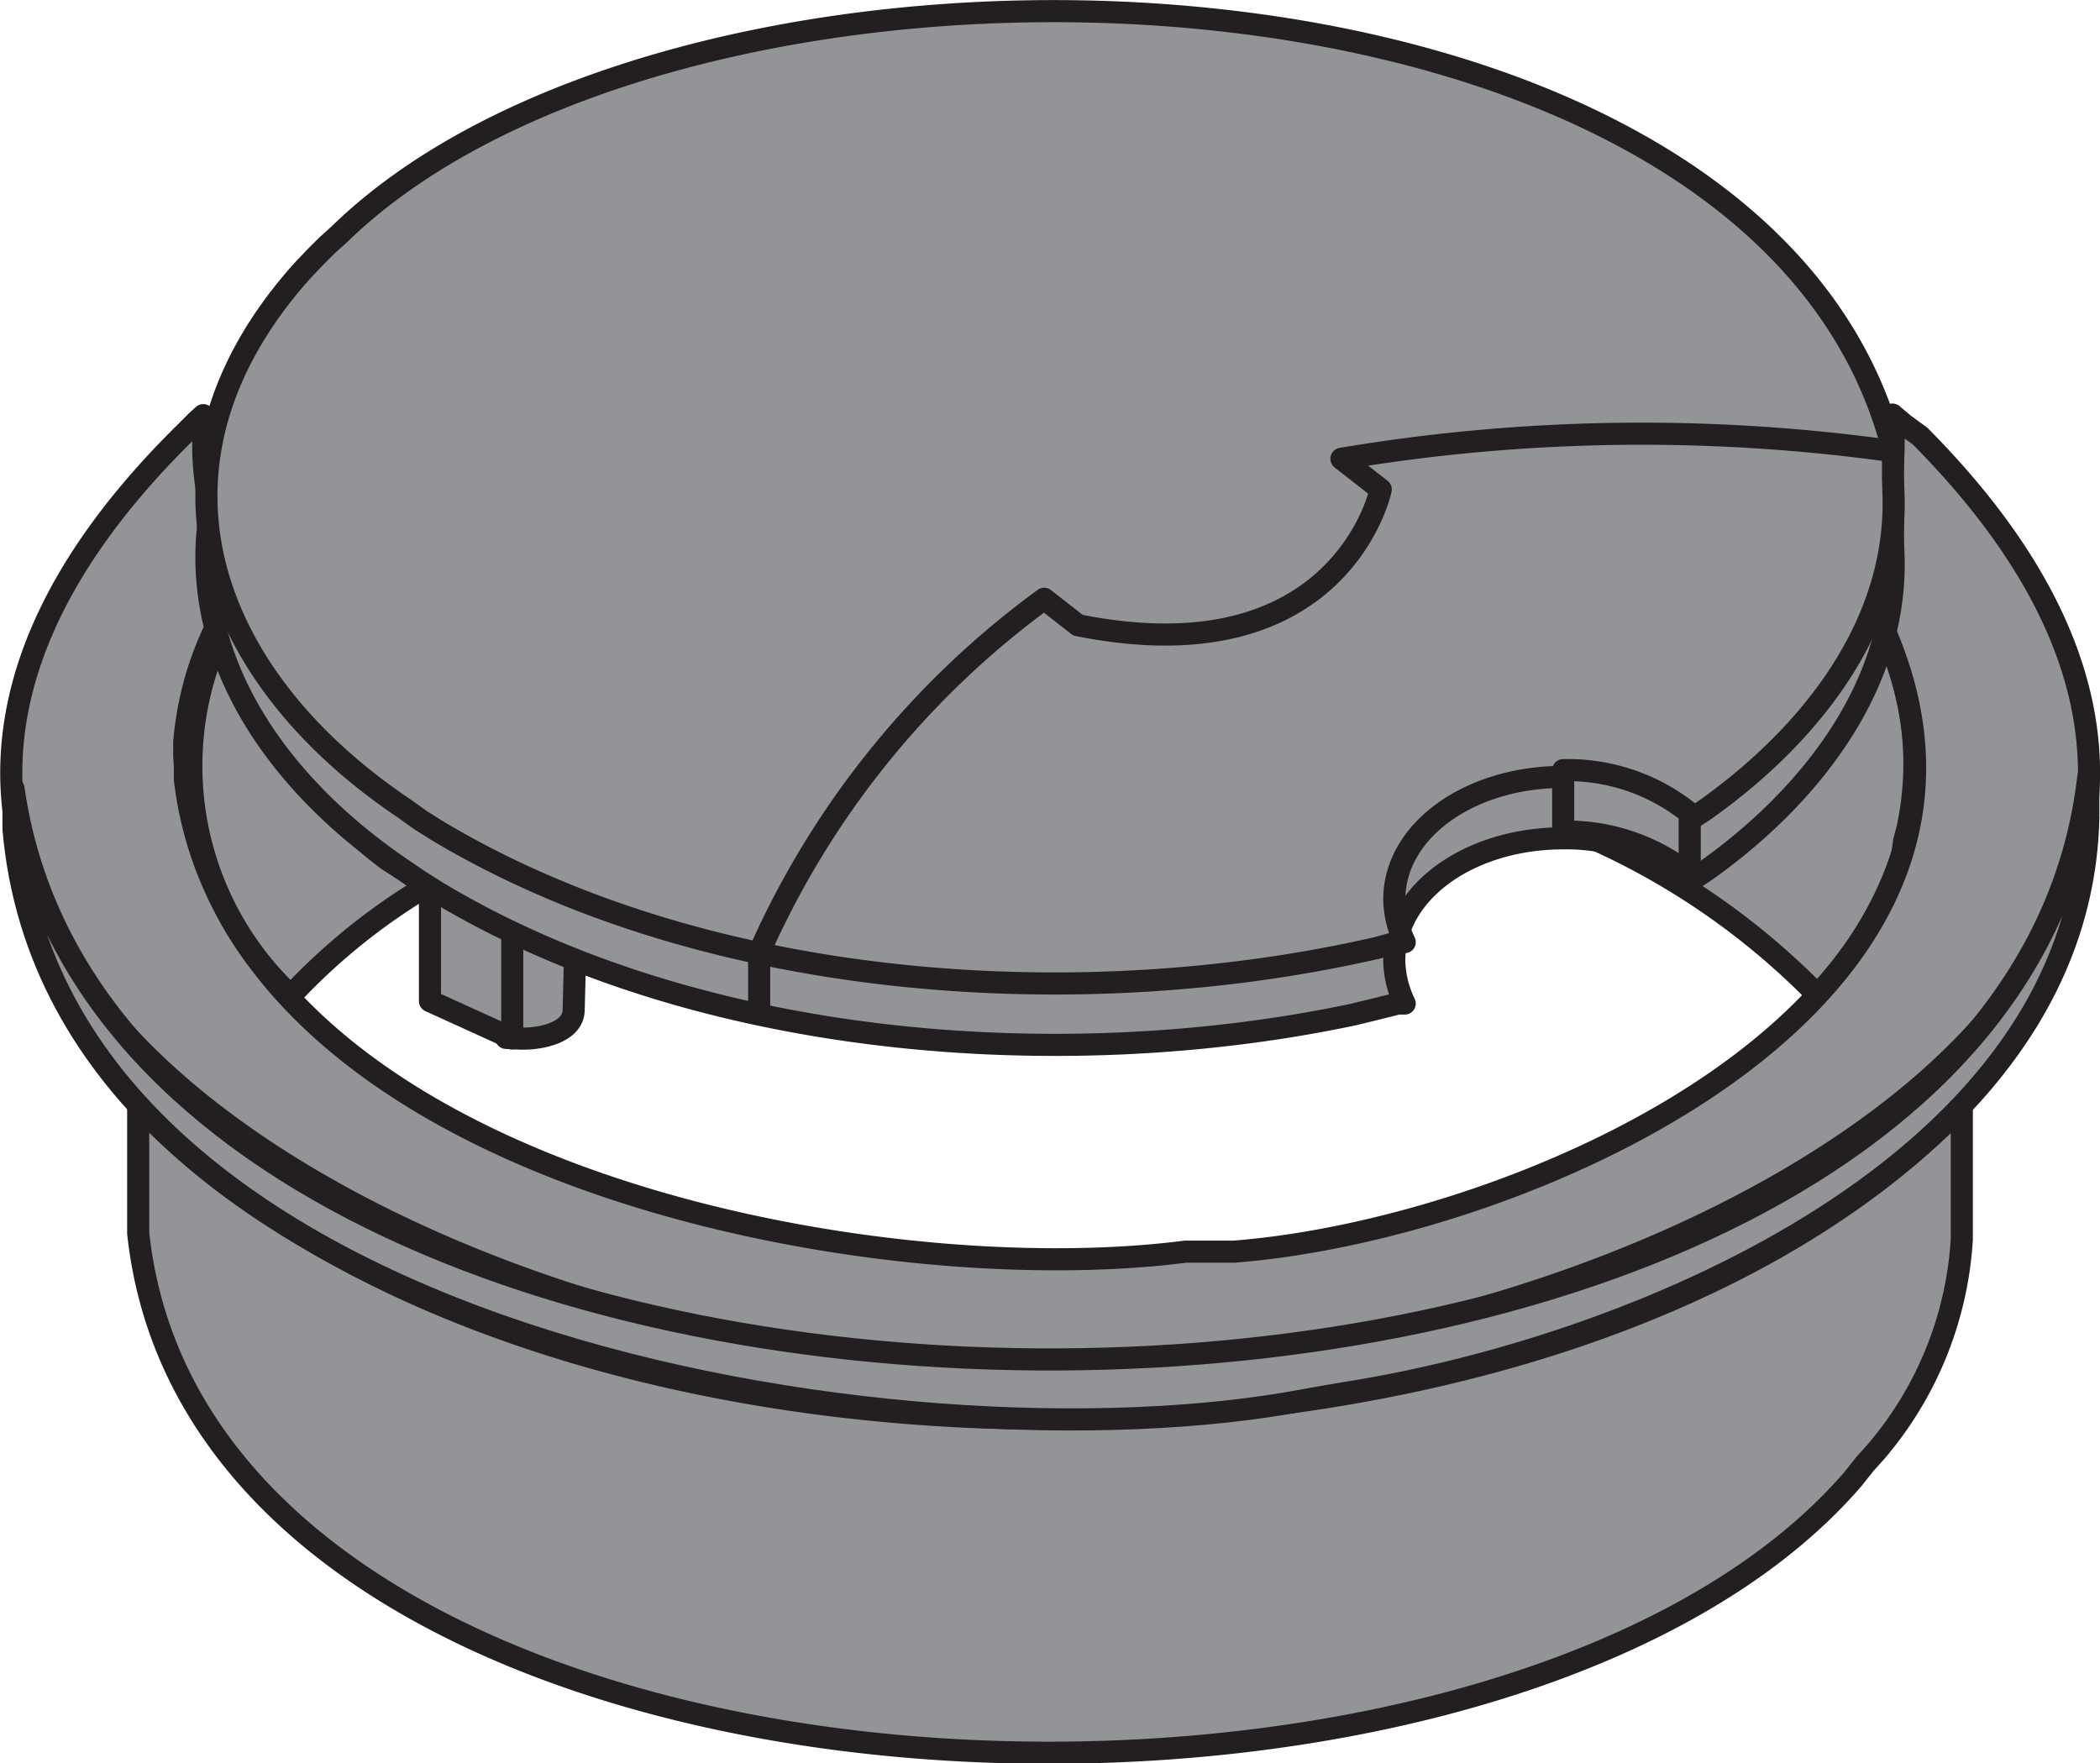
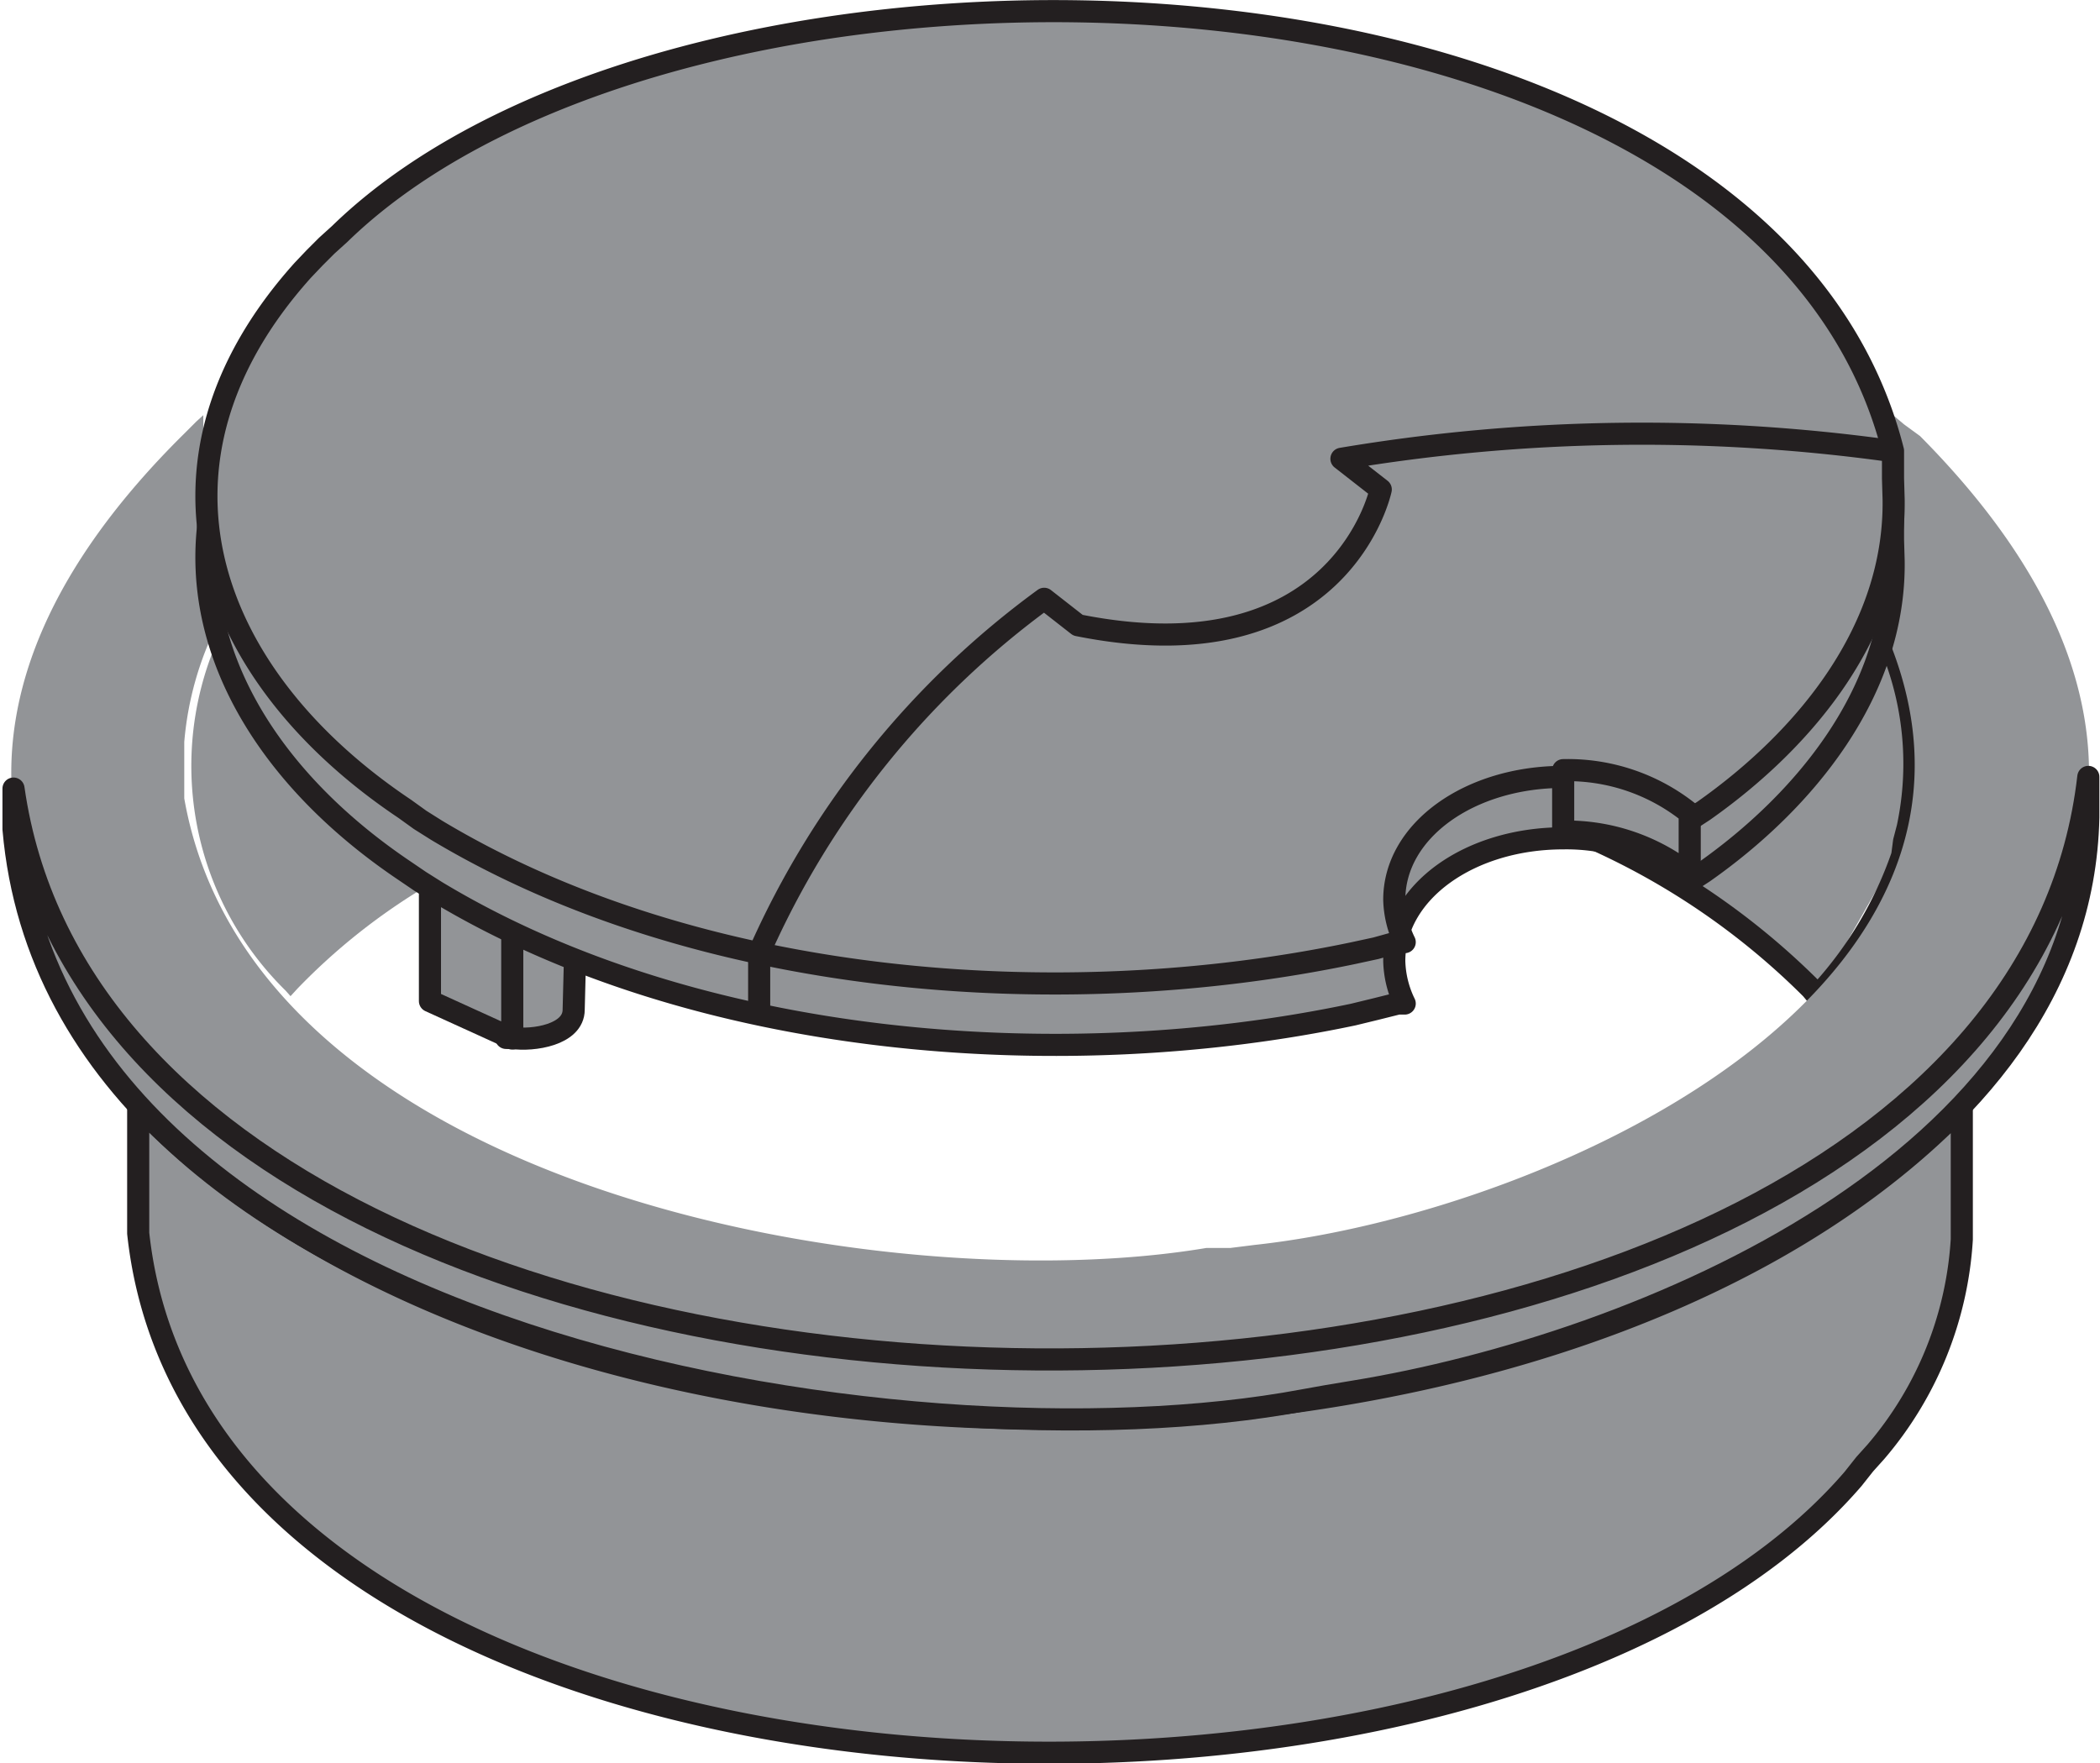
<svg xmlns="http://www.w3.org/2000/svg" viewBox="0 0 34.19 28.71">
  <defs>
    <style>.cls-1{fill:#929497;}.cls-2{fill:none;stroke:#231f20;stroke-linecap:round;stroke-linejoin:round;stroke-width:0.36px;}</style>
  </defs>
  <title>175795</title>
  <g id="Слой_2" data-name="Слой 2">
    <g id="_175795" data-name="175795">
-       <path class="cls-1" d="M31,13.7l.06-.23a5,5,0,0,0-.78-3.88l0-.07-.1.17a9.52,9.52,0,0,1-4.39,3.73l-.2.09.29.12a11.89,11.89,0,0,1,3.61,2.47l.1.12.08-.09a6.7,6.7,0,0,0,1.22-2l.08-.23" />
+       <path class="cls-1" d="M31,13.7l.06-.23a5,5,0,0,0-.78-3.88l0-.07-.1.17a9.52,9.52,0,0,1-4.39,3.73l-.2.09.29.12a11.89,11.89,0,0,1,3.61,2.47l.1.12.08-.09l.08-.23" />
      <path class="cls-2" d="M31,13.7l.06-.23a5,5,0,0,0-.78-3.88l0-.07-.1.17a9.52,9.52,0,0,1-4.39,3.73l-.2.09.29.12a11.89,11.89,0,0,1,3.61,2.47l.1.12.08-.09a6.38,6.38,0,0,0,1.3-2.2Z" />
      <path class="cls-1" d="M3,12.31l0-.23a5.28,5.28,0,0,1,.87-2.49l0-.07-.07-.15a5,5,0,0,1-.49-2V6.76l-.11.1L3,7.06c-8.85,8.74,5.26,15.46,13.38,15.1h.88c8.16.54,22.87-6.12,14-15.06L31,6.91l-.19-.16v0a5,5,0,0,1-.52,2.71l0,0,0,.07.14.21c3.29,6.15-5.12,10-10,10.53l-.4.05-.39,0C14.47,21.19,4.12,19.37,3,13l0-.23,0-.23" />
-       <path class="cls-2" d="M3,12.31l0-.23a5.28,5.28,0,0,1,.87-2.49l0-.07-.07-.15a5,5,0,0,1-.49-2V6.76l-.11.1L3,7.06c-8.85,8.74,5.26,15.46,13.38,15.1h.88c8.16.54,22.87-6.12,14-15.06L31,6.91l-.19-.16v0a5,5,0,0,1-.52,2.71l0,0,0,.07.14.21C33.8,16.1,25,20,20.09,20.38l-.39,0-.4,0c-5.19.67-15.53-1.3-16.29-7.69l0-.23Z" />
      <path class="cls-1" d="M6.55,14.15,6.31,14l-.23-.18a12,12,0,0,1-1-1l-.17-.21-.17-.21-.15-.21-.14-.22L4.3,11.7l-.12-.22V10l-.1-.15L4,9.59l0-.07,0,.07a5.13,5.13,0,0,0,.65,6.54l.08.09.11-.12a10.12,10.12,0,0,1,2.12-1.68l0,0-.08-.05" />
-       <path class="cls-2" d="M6.55,14.15,6.31,14l-.23-.18a12,12,0,0,1-1-1l-.17-.21-.17-.21-.15-.21-.14-.22L4.3,11.7l-.12-.22V10l-.1-.15L4,9.59l0-.07,0,.07a5.13,5.13,0,0,0,.65,6.54l.08.09.11-.12a10.12,10.12,0,0,1,2.12-1.68l0,0-.08-.05Z" />
      <path class="cls-1" d="M30.36,23.84l.18-.2a5.86,5.86,0,0,0,1.4-3.46V18l-.17.19c-6.62,6.56-22.83,6.55-29.4-.06L2.25,18v2.08C3.33,30,23.91,30.88,30,24.27l.2-.21" />
      <path class="cls-2" d="M30.36,23.84l.18-.2a5.86,5.86,0,0,0,1.4-3.46V18l-.17.19c-6.62,6.56-22.83,6.55-29.4-.06L2.25,18v2.08c1.08,10,22,10.87,27.92,4Z" />
      <path class="cls-1" d="M21.61,22.73l.42-.07C26.7,21.9,33.88,18.93,34,13.31v-.66C32.56,25.21,2,25.32.22,12.84v.66C.9,21.67,14.35,24,20.75,22.85l.43-.05" />
      <path class="cls-2" d="M21.61,22.73l.42-.07C26.7,21.9,33.88,18.93,34,13.31v-.66C32.56,25.21,2,25.32.22,12.84v.66c.72,8.31,14.5,10.52,21,9.3Z" />
      <path class="cls-1" d="M9.38,14.87H9.26l-.4,0-.39,0-.23,0V16.9h.1c.33.05.89-.05,1-.4l0-.06" />
      <path class="cls-2" d="M9.38,14.87H9.26l-.4,0-.39,0-.23,0V16.9h.1c.34.05,1-.05,1-.46Z" />
      <polyline class="cls-1" points="8.34 16.91 8.34 14.76 7 14.15 7 16.3" />
      <polygon class="cls-2" points="8.34 16.91 8.34 14.76 7 14.15 7 16.3 8.34 16.91" />
      <path class="cls-1" d="M30.82,8.79l0-.23,0-.22C28.66-.21,11.21-.73,5.53,4.81L5.32,5l-.2.19-.19.2C2.11,8.54,3.35,12,6.59,14.18l.25.17.27.17c4.23,2.55,10.18,3,14.92,2l.37-.09.36-.09.11,0a1.67,1.67,0,0,1-.17-.69c0-1.13,1.23-2,2.75-2a3.22,3.22,0,0,1,2.06.7l.23-.15a6.57,6.57,0,0,0,3.09-4.84V9" />
      <path class="cls-2" d="M30.82,8.79l0-.23,0-.22C28.66-.21,11.21-.73,5.53,4.81L5.32,5l-.2.19-.19.2C2.11,8.54,3.35,12,6.59,14.18l.25.17.27.17c4.23,2.55,10.18,3,14.92,2l.37-.09.36-.09.11,0a1.67,1.67,0,0,1-.17-.69c0-1.13,1.23-2,2.75-2a3.22,3.22,0,0,1,2.06.7l.23-.15c1.65-1.16,3.12-2.95,3.09-5.07Z" />
      <path class="cls-1" d="M30.82,7.79l0-.23,0-.22C28.66-1.21,11.22-1.73,5.53,3.81L5.32,4l-.2.2-.19.2C2.11,7.54,3.35,11,6.59,13.17l.25.18.27.17c4.25,2.55,10.15,3,14.92,2l.37-.08.36-.1.11,0a1.67,1.67,0,0,1-.17-.69c0-1.13,1.23-2,2.75-2a3.16,3.16,0,0,1,2.06.7l.23-.15a6.52,6.52,0,0,0,3.09-4.84V8" />
      <path class="cls-2" d="M30.82,7.79l0-.23,0-.22C28.66-1.21,11.22-1.73,5.53,3.81L5.32,4l-.2.2-.19.2C2.11,7.54,3.35,11,6.59,13.17l.25.18.27.17c4.25,2.55,10.15,3,14.92,2l.37-.08.36-.1.11,0a1.67,1.67,0,0,1-.17-.69c0-1.13,1.23-2,2.75-2a3.16,3.16,0,0,1,2.06.7l.23-.15c1.66-1.17,3.12-2.94,3.09-5.07Z" />
      <path class="cls-2" d="M30.77,7.34a29.48,29.48,0,0,0-8.93.13l.64.5s-.64,3.07-4.93,2.21L17,9.75a14.28,14.28,0,0,0-4.64,5.76v1" />
      <path class="cls-1" d="M25.45,12.54a3.16,3.16,0,0,1,2.06.7v1a3.22,3.22,0,0,0-2.06-.7" />
      <path class="cls-2" d="M25.45,12.54a3.16,3.16,0,0,1,2.06.7v1a3.22,3.22,0,0,0-2.06-.7Z" />
    </g>
  </g>
</svg>